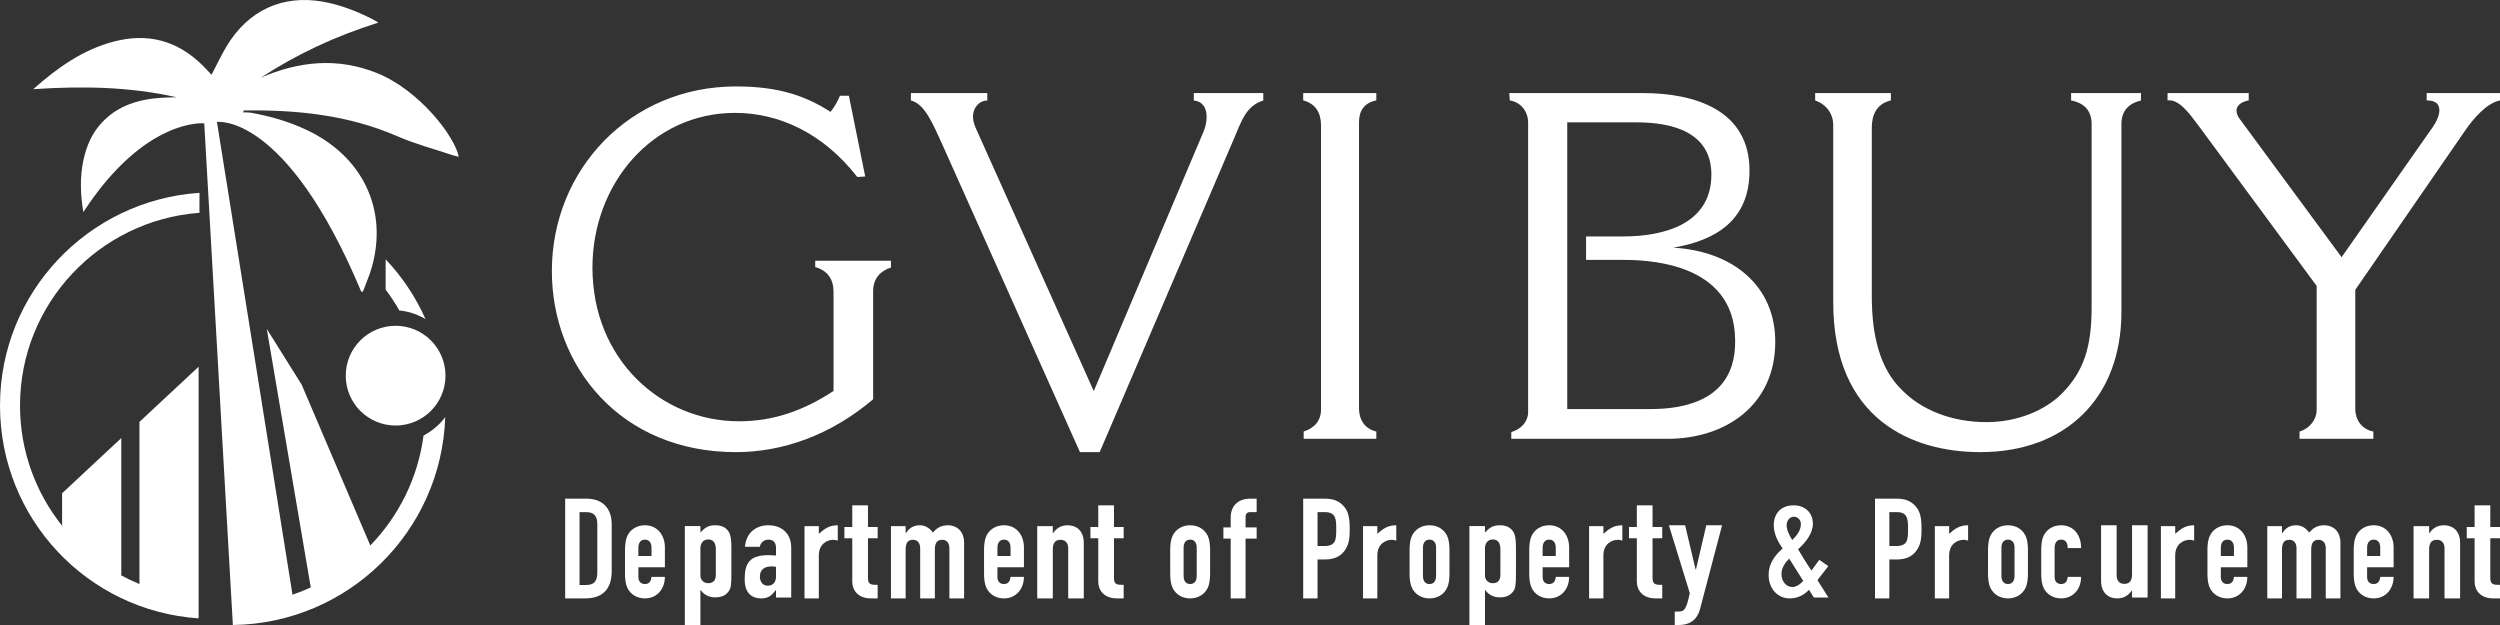
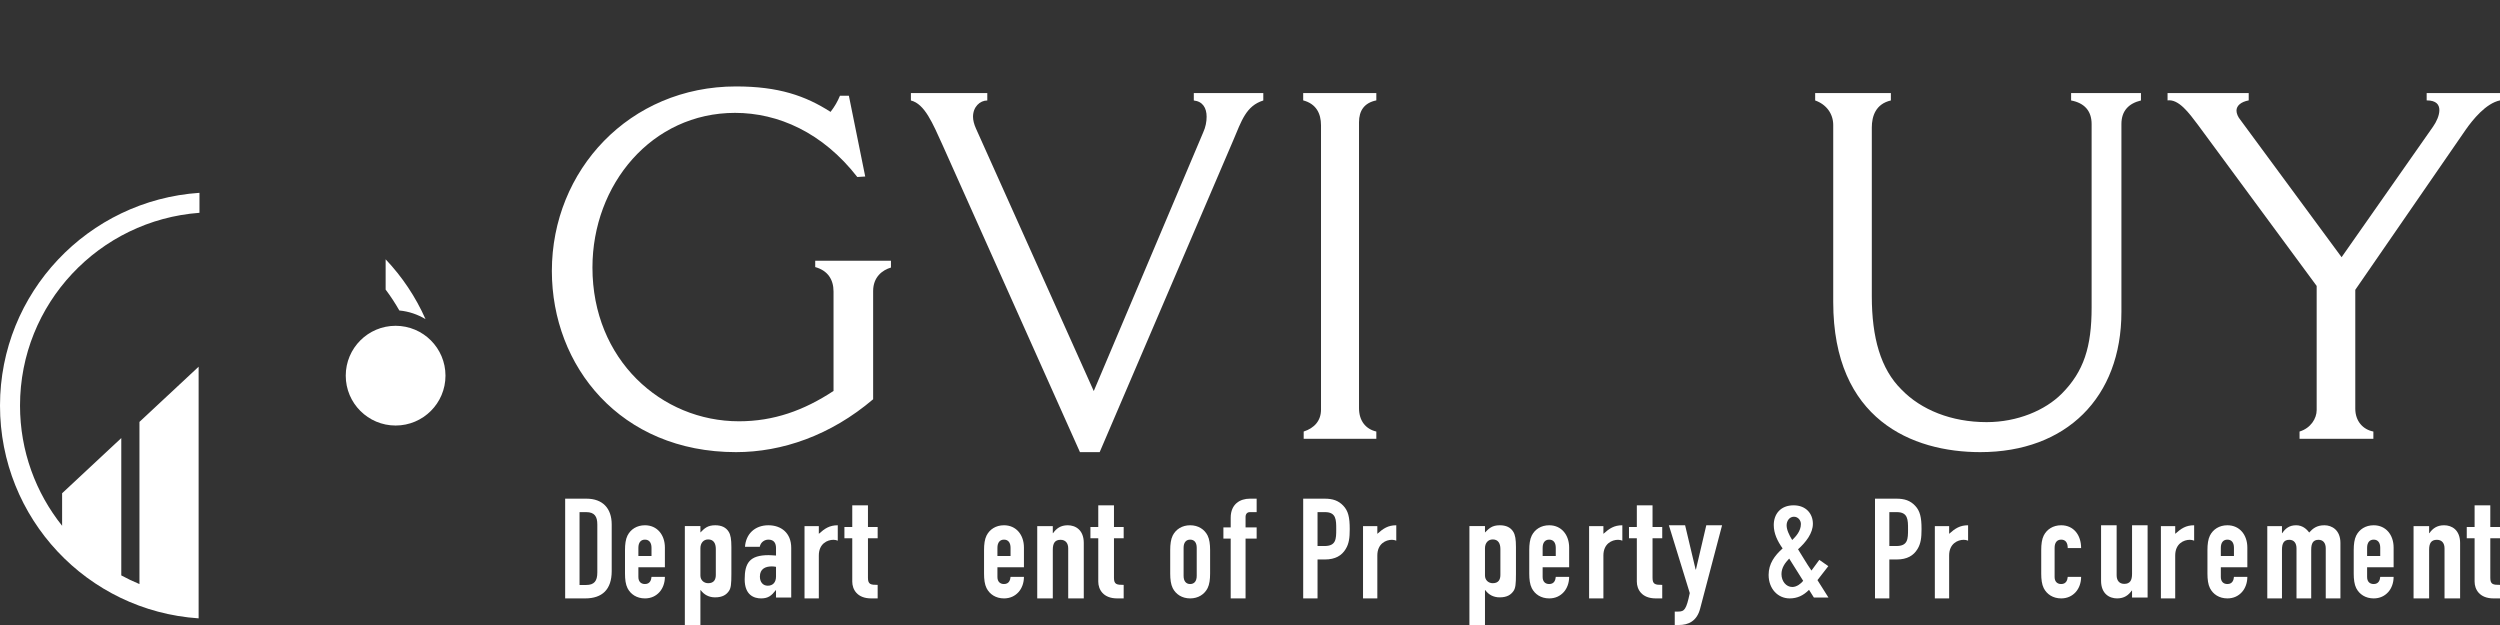
<svg xmlns="http://www.w3.org/2000/svg" width="376px" height="94px" viewBox="0 0 376 94">
  <rect x="0" y="0" width="376" height="94" fill="#333333" stroke="none" />
  <title>Group 5</title>
  <g id="ARBuysPage" stroke="none" stroke-width="1" fill="none" fill-rule="evenodd">
    <g id="Desktop_GVIBUY_AboutGVIBUY_1" transform="translate(-148, -158)" fill="#FFFFFF">
      <g id="Group-5" transform="translate(148, 158)">
        <path d="M29.873,93 C13.117,91.873 0,77.974 0,61.001 C0,44.026 13.244,30.127 30,29 L30,32.005 C14.908,33.127 3.011,45.681 3.011,61.001 C3.011,67.833 5.379,74.114 9.342,79.078 L9.342,74.186 L18.241,65.886 L18.241,86.541 C19.123,87.022 20.037,87.456 20.974,87.844 L20.974,63.453 L29.873,55.152 L29.873,93 Z" id="Fill-1" />
-         <path d="M63.7,65.505 C62.859,71.891 59.965,77.632 55.695,82.04 L45.365,57.842 L40.125,49.471 L46.739,88.353 C45.848,88.762 44.928,89.122 43.991,89.438 L32.629,18.342 C32.629,18.342 42.988,16.832 54.321,43.842 C54.407,43.85 54.493,43.86 54.577,43.871 C55.031,42.64 55.572,41.435 55.927,40.177 C58.369,31.504 54.543,23.496 46.086,19.526 C43.432,18.282 40.64,17.471 37.761,16.96 C37.377,16.892 36.973,16.918 36.581,16.9 C36.604,16.803 36.628,16.709 36.654,16.613 C44.589,16.498 52.354,17.273 59.749,20.486 C62.436,21.655 65.304,22.409 68.094,23.348 C68.381,23.444 68.679,23.494 69,23.575 C68.363,20.439 63.04,13.548 56.703,10.992 C50.779,8.602 44.968,9.197 39.224,11.683 C44.683,8.117 50.526,5.399 56.902,3.404 C56.518,3.174 56.285,3.012 56.034,2.887 C53.642,1.685 51.176,0.706 48.523,0.245 C42.447,-0.812 37.289,1.572 34.05,7.006 C33.248,8.354 32.579,9.784 31.814,11.25 C31.323,10.736 30.845,10.196 30.328,9.695 C26.588,6.077 22.194,4.932 17.156,6.239 C12.441,7.465 8.618,10.206 5,13.412 C12.245,12.927 19.436,13.023 26.554,14.625 C25.843,14.646 25.13,14.649 24.42,14.693 C20.92,14.917 17.704,15.828 15.241,18.527 C13.8,20.105 12.995,21.997 12.554,24.055 C12,26.629 12.084,29.209 12.533,31.901 C21.836,17.627 30.72,18.551 30.72,18.551 L35.024,94 C52.349,93.77 66.391,79.954 66.963,62.74 C66.096,63.883 64.983,64.83 63.7,65.505" id="Fill-3" />
        <path d="M67,56.5 C67,60.641 63.643,64 59.499,64 C55.357,64 52,60.641 52,56.5 C52,52.359 55.357,49 59.499,49 C63.643,49 67,52.359 67,56.5" id="Fill-5" />
        <path d="M58,39 L58,43.554 C58.75,44.551 59.437,45.601 60.059,46.696 C61.489,46.831 62.825,47.293 64,48 C62.515,44.653 60.476,41.609 58,39" id="Fill-7" />
        <path d="M131.32,60.048 C124.918,65.497 117.62,68 110.697,68 C93.273,68 83,55.042 83,40.756 C83,25.59 94.689,13 110.697,13 C117.099,13 121.12,14.398 124.918,16.828 C125.588,15.943 125.959,15.28 126.331,14.398 L127.671,14.398 L130.129,26.546 L128.938,26.621 C123.724,19.919 117.026,16.976 110.548,16.976 C98.04,16.976 89.104,27.726 89.104,40.241 C89.104,54.084 99.453,63.361 111.142,63.361 C116.356,63.361 120.895,61.741 125.363,58.798 L125.363,43.849 C125.363,42.009 124.47,40.684 122.609,40.169 L122.609,39.211 L134,39.211 L134,40.241 C132.733,40.609 131.32,41.642 131.32,43.777 L131.32,60.048 Z" id="Fill-9" />
        <path d="M179.548,14 L190,14 L190,15.112 C187.405,15.927 186.737,18.148 185.479,21.112 L165.391,68 L162.425,68 L141.745,21.778 C140.263,18.518 139.077,15.63 137,15.112 L137,14 L148.489,14 L148.489,15.112 C147.379,15.112 146.342,16.075 146.342,17.555 C146.342,18.075 146.488,18.666 146.785,19.333 L164.502,58.816 L180.955,19.927 C181.328,19.112 181.476,18.297 181.476,17.555 C181.476,16.221 180.882,15.26 179.548,15.112 L179.548,14 Z" id="Fill-11" />
        <path d="M196,14 L207,14 L207,15.099 C205.191,15.465 204.395,16.637 204.395,18.395 L204.395,61.386 C204.395,63.291 205.407,64.538 207,64.903 L207,66 L196.074,66 L196.074,64.903 C197.664,64.391 198.679,63.291 198.679,61.607 L198.679,18.833 C198.679,17.077 197.954,15.612 196,15.099 L196,14 Z" id="Fill-13" />
-         <path d="M227,14 L247.111,14 C254.933,14 263.127,16.568 263.127,25.662 C263.127,33.069 258.136,36.151 251.657,37.249 C260.595,37.762 267,42.97 267,51.404 C267,60.864 259.626,66 250.762,66 L227.299,66 L227.299,64.974 C228.713,64.605 229.831,63.432 229.831,61.967 L229.831,18.473 C229.831,16.787 228.789,15.392 227.073,15.101 L227,14 Z M235.715,61.527 L248.156,61.527 C260.445,61.527 260.967,54.191 260.967,51.257 C260.967,39.082 246.962,39.082 243.759,39.082 L238.546,39.082 L238.546,35.563 L244.058,35.563 C250.241,35.563 257.392,33.729 257.392,26.25 C257.392,19.868 251.508,18.401 246.142,18.401 L235.715,18.401 L235.715,61.527 Z" id="Fill-15" />
        <path d="M311.494,14 L322,14 L322,15.11 C320.164,15.555 319.061,16.663 319.061,18.66 L319.061,46.918 C319.061,59.79 310.76,68 297.829,68 C287.618,68 275.717,63.119 275.717,45.44 L275.717,18.808 C275.717,17.108 274.689,15.701 273,15.11 L273,14 L284.387,14 L284.387,15.11 C282.109,15.628 281.52,17.477 281.52,19.178 L281.52,44.551 C281.52,50.766 282.842,55.499 286.001,58.607 C288.94,61.639 293.496,63.488 298.785,63.488 C303.413,63.488 307.599,61.715 310.099,59.197 C313.405,55.869 314.58,52.171 314.58,46.252 L314.58,18.66 C314.58,16.663 313.477,15.48 311.494,15.11 L311.494,14 Z" id="Fill-17" />
        <path d="M326,14 L338.206,14 L338.206,15.099 C337.03,15.318 336.368,15.905 336.368,16.637 C336.368,17.077 336.588,17.589 336.955,18.03 L352.175,38.682 L365.927,19.054 C366.441,18.323 366.881,17.37 366.881,16.564 C366.881,15.759 366.441,15.099 364.971,15.099 L364.971,14 L376.001,14 L376.001,15.099 C373.868,15.54 371.883,18.03 370.854,19.495 L354.235,43.589 L354.235,61.461 C354.235,63.363 355.411,64.61 356.955,64.903 L356.955,66 L345.852,66 L345.852,64.903 C347.543,64.391 348.427,62.926 348.427,61.68 L348.427,43.005 L330.557,18.761 C329.234,17.002 327.691,14.878 326,15.099 L326,14 Z" id="Fill-19" />
        <path d="M85,75 L88.203,75 C90.642,75 92,76.454 92,78.876 L92,85.893 C92,88.675 90.557,90 88.012,90 L85,90 L85,75 Z M87.163,87.98 L88.159,87.98 C89.37,87.98 89.837,87.388 89.837,86.103 L89.837,78.876 C89.837,77.697 89.434,77.023 88.159,77.023 L87.163,77.023 L87.163,87.98 Z" id="Fill-22" />
        <path d="M96.013,85.316 L96.013,86.779 C96.013,87.457 96.388,87.839 97,87.839 C97.769,87.839 97.946,87.225 97.987,86.758 L100,86.758 C100,87.648 99.705,88.473 99.191,89.046 C98.657,89.639 97.927,90 97,90 C95.775,90 94.848,89.386 94.375,88.453 C94.098,87.903 94,87.14 94,86.271 L94,82.729 C94,81.86 94.098,81.099 94.375,80.547 C94.848,79.614 95.775,79 97,79 C98.854,79 100,80.462 100,82.348 L100,85.316 L96.013,85.316 Z M96.013,83.622 L97.987,83.622 L97.987,82.392 C97.987,81.587 97.612,81.161 97,81.161 C96.388,81.161 96.013,81.587 96.013,82.392 L96.013,83.622 Z" id="Fill-24" />
        <path d="M103,79.125 L105.341,79.125 L105.341,80.086 C105.939,79.481 106.397,79 107.567,79 C108.508,79 109.198,79.313 109.612,80.002 C109.885,80.462 110,81.11 110,82.28 L110,86.312 C110,87.837 109.933,88.445 109.634,88.882 C109.243,89.447 108.67,89.843 107.545,89.843 C106.626,89.843 105.891,89.447 105.388,88.758 L105.341,88.758 L105.341,94 L103,94 L103,79.125 Z M107.659,82.572 C107.659,81.715 107.316,81.131 106.511,81.131 C105.802,81.131 105.341,81.675 105.341,82.447 L105.341,86.564 C105.341,87.232 105.846,87.713 106.511,87.713 C107.408,87.713 107.659,87.128 107.659,86.459 L107.659,82.572 Z" id="Fill-26" />
        <path d="M116.712,88.77 L116.668,88.77 C116.062,89.554 115.568,90 114.468,90 C113.414,90 112,89.513 112,87.137 C112,84.679 112.74,83.493 115.612,83.493 C115.926,83.493 116.24,83.534 116.712,83.555 L116.712,82.433 C116.712,81.711 116.42,81.159 115.568,81.159 C114.984,81.159 114.402,81.543 114.266,82.242 L112.046,82.242 C112.112,81.288 112.472,80.48 113.078,79.91 C113.684,79.338 114.536,79 115.568,79 C117.474,79 119,80.143 119,82.389 L119,89.871 L116.712,89.871 L116.712,88.77 Z M116.712,85.252 C116.466,85.208 116.286,85.187 116.084,85.187 C115.096,85.187 114.288,85.569 114.288,86.714 C114.288,87.542 114.738,88.091 115.478,88.091 C116.24,88.091 116.712,87.583 116.712,86.714 L116.712,85.252 Z" id="Fill-28" />
        <path d="M121,79.128 L123.151,79.128 L123.151,80.286 C124.036,79.493 124.755,79 126,79 L126,81.314 C125.787,81.231 125.576,81.186 125.345,81.186 C124.439,81.186 123.151,81.766 123.151,83.545 L123.151,90 L121,90 L121,79.128 Z" id="Fill-30" />
        <path d="M128.18,76 L130.541,76 L130.541,79.263 L132,79.263 L132,80.956 L130.541,80.956 L130.541,86.91 C130.541,87.902 130.958,87.966 132,87.966 L132,90 L131.028,90 C128.899,90 128.18,88.624 128.18,87.479 L128.18,80.956 L127,80.956 L127,79.263 L128.18,79.263 L128.18,76 Z" id="Fill-32" />
-         <path d="M134,79.128 L136.208,79.128 L136.208,80.179 L136.253,80.179 C136.706,79.493 137.312,79 138.331,79 C139.283,79 139.91,79.558 140.3,80.093 C140.842,79.493 141.427,79 142.597,79 C143.701,79 145,79.707 145,81.659 L145,90 L142.789,90 L142.789,82.473 C142.789,81.68 142.402,81.186 141.709,81.186 C140.885,81.186 140.603,81.721 140.603,82.687 L140.603,90 L138.395,90 L138.395,82.473 C138.395,81.68 138.005,81.186 137.312,81.186 C136.49,81.186 136.208,81.721 136.208,82.687 L136.208,90 L134,90 L134,79.128 Z" id="Fill-34" />
        <path d="M150.013,85.316 L150.013,86.779 C150.013,87.457 150.388,87.839 151,87.839 C151.769,87.839 151.946,87.225 151.987,86.758 L154,86.758 C154,87.648 153.705,88.473 153.191,89.046 C152.657,89.639 151.927,90 151,90 C149.775,90 148.848,89.386 148.375,88.453 C148.098,87.903 148,87.14 148,86.271 L148,82.729 C148,81.86 148.098,81.099 148.375,80.547 C148.848,79.614 149.775,79 151,79 C152.854,79 154,80.462 154,82.348 L154,85.316 L150.013,85.316 Z M150.013,83.622 L151.987,83.622 L151.987,82.392 C151.987,81.587 151.612,81.161 151,81.161 C150.388,81.161 150.013,81.587 150.013,82.392 L150.013,83.622 Z" id="Fill-36" />
        <path d="M156,79.128 L158.341,79.128 L158.341,80.179 L158.388,80.179 C158.869,79.493 159.511,79 160.592,79 C161.763,79 163,79.707 163,81.659 L163,90 L160.659,90 L160.659,82.473 C160.659,81.68 160.246,81.186 159.511,81.186 C158.64,81.186 158.341,81.721 158.341,82.687 L158.341,90 L156,90 L156,79.128 Z" id="Fill-38" />
        <path d="M165.18,76 L167.541,76 L167.541,79.263 L169,79.263 L169,80.956 L167.541,80.956 L167.541,86.91 C167.541,87.902 167.958,87.966 169,87.966 L169,90 L168.028,90 C165.899,90 165.18,88.624 165.18,87.479 L165.18,80.956 L164,80.956 L164,79.263 L165.18,79.263 L165.18,76 Z" id="Fill-40" />
        <path d="M176,82.729 C176,81.86 176.098,81.097 176.375,80.545 C176.848,79.614 177.777,79 179,79 C180.225,79 181.152,79.614 181.625,80.545 C181.902,81.097 182,81.86 182,82.729 L182,86.268 C182,87.137 181.902,87.901 181.625,88.453 C181.152,89.384 180.225,90 179,90 C177.777,90 176.848,89.384 176.375,88.453 C176.098,87.901 176,87.137 176,86.268 L176,82.729 Z M178.013,86.608 C178.013,87.413 178.388,87.839 179,87.839 C179.612,87.839 179.987,87.413 179.987,86.608 L179.987,82.392 C179.987,81.584 179.612,81.161 179,81.161 C178.388,81.161 178.013,81.584 178.013,82.392 L178.013,86.608 Z" id="Fill-42" />
        <path d="M185.097,81.004 L184,81.004 L184,79.32 L185.097,79.32 L185.097,77.866 C185.097,75.8 186.521,75 187.97,75 L189,75 L189,77.023 L187.991,77.023 C187.575,77.023 187.332,77.297 187.332,77.759 L187.332,79.32 L189,79.32 L189,81.004 L187.332,81.004 L187.332,90 L185.097,90 L185.097,81.004 Z" id="Fill-44" />
        <path d="M196,75 L199.235,75 C200.421,75 201.286,75.274 202.027,76.054 C202.768,76.833 203,77.782 203,79.574 C203,80.878 202.894,81.763 202.387,82.583 C201.796,83.555 200.843,84.145 199.258,84.145 L198.157,84.145 L198.157,90 L196,90 L196,75 Z M198.157,82.122 L199.194,82.122 C200.949,82.122 200.969,81.089 200.969,79.594 C200.969,78.182 200.969,77.023 199.279,77.023 L198.157,77.023 L198.157,82.122 Z" id="Fill-46" />
        <path d="M205,79.128 L207.151,79.128 L207.151,80.286 C208.036,79.493 208.755,79 210,79 L210,81.314 C209.787,81.231 209.579,81.186 209.345,81.186 C208.439,81.186 207.151,81.766 207.151,83.545 L207.151,90 L205,90 L205,79.128 Z" id="Fill-48" />
-         <path d="M212,82.729 C212,81.86 212.098,81.097 212.375,80.545 C212.848,79.614 213.775,79 215,79 C216.223,79 217.152,79.614 217.625,80.545 C217.902,81.097 218,81.86 218,82.729 L218,86.268 C218,87.137 217.902,87.901 217.625,88.453 C217.152,89.384 216.223,90 215,90 C213.775,90 212.848,89.384 212.375,88.453 C212.098,87.901 212,87.137 212,86.268 L212,82.729 Z M214.013,86.608 C214.013,87.413 214.388,87.839 215,87.839 C215.612,87.839 215.987,87.413 215.987,86.608 L215.987,82.392 C215.987,81.584 215.612,81.161 215,81.161 C214.388,81.161 214.013,81.584 214.013,82.392 L214.013,86.608 Z" id="Fill-50" />
        <path d="M221,79.125 L223.341,79.125 L223.341,80.086 C223.939,79.481 224.397,79 225.567,79 C226.508,79 227.198,79.313 227.612,80.002 C227.885,80.462 228,81.11 228,82.28 L228,86.312 C228,87.837 227.933,88.445 227.634,88.882 C227.243,89.447 226.67,89.843 225.545,89.843 C224.626,89.843 223.891,89.447 223.388,88.758 L223.341,88.758 L223.341,94 L221,94 L221,79.125 Z M225.659,82.572 C225.659,81.715 225.316,81.131 224.511,81.131 C223.802,81.131 223.341,81.675 223.341,82.447 L223.341,86.564 C223.341,87.232 223.846,87.713 224.511,87.713 C225.408,87.713 225.659,87.128 225.659,86.459 L225.659,82.572 Z" id="Fill-52" />
        <path d="M232.013,85.316 L232.013,86.779 C232.013,87.457 232.388,87.839 233,87.839 C233.769,87.839 233.949,87.225 233.987,86.758 L236,86.758 C236,87.648 235.705,88.473 235.191,89.046 C234.657,89.639 233.927,90 233,90 C231.775,90 230.848,89.386 230.375,88.453 C230.098,87.903 230,87.14 230,86.271 L230,82.729 C230,81.86 230.098,81.099 230.375,80.547 C230.848,79.614 231.775,79 233,79 C234.854,79 236,80.462 236,82.348 L236,85.316 L232.013,85.316 Z M232.013,83.622 L233.987,83.622 L233.987,82.392 C233.987,81.587 233.612,81.161 233,81.161 C232.388,81.161 232.013,81.587 232.013,82.392 L232.013,83.622 Z" id="Fill-54" />
        <path d="M239,79.128 L241.151,79.128 L241.151,80.286 C242.036,79.493 242.755,79 244,79 L244,81.314 C243.787,81.231 243.579,81.186 243.345,81.186 C242.439,81.186 241.151,81.766 241.151,83.545 L241.151,90 L239,90 L239,79.128 Z" id="Fill-56" />
        <path d="M246.18,76 L248.541,76 L248.541,79.263 L250,79.263 L250,80.956 L248.541,80.956 L248.541,86.91 C248.541,87.902 248.958,87.966 250,87.966 L250,90 L249.028,90 C246.899,90 246.18,88.624 246.18,87.479 L246.18,80.956 L245,80.956 L245,79.263 L246.18,79.263 L246.18,76 Z" id="Fill-58" />
        <path d="M253.441,79 L255.022,85.658 L255.069,85.658 L256.627,79 L259,79 L255.701,91.536 C255.203,93.454 253.892,94 252.515,94 L251.882,94 L251.882,91.98 L252.402,91.98 C253.329,91.98 253.623,91.685 254.142,89.198 L251,79 L253.441,79 Z" id="Fill-60" />
        <path d="M272.078,88.712 C271.219,89.571 270.317,90 269.157,90 C267.419,90 266,88.584 266,86.457 C266,84.782 266.904,83.559 268.106,82.483 C267.333,81.388 266.774,80.251 266.774,78.963 C266.774,77.33 267.782,76 269.76,76 C271.626,76 272.659,77.267 272.659,78.77 C272.659,80.186 271.626,81.539 270.424,82.613 C270.963,83.449 271.692,84.74 272.444,85.811 L273.625,84.202 L274.979,85.148 L273.346,87.251 L275,89.872 L272.81,89.872 L272.078,88.712 Z M269.564,88.283 C270.233,88.283 270.876,87.766 271.198,87.358 L269.094,84.009 C268.449,84.675 267.934,85.404 267.934,86.35 C267.934,87.4 268.621,88.283 269.564,88.283 L269.564,88.283 Z M269.546,81.218 C270.082,80.701 270.855,79.885 270.855,78.811 C270.855,78.276 270.448,77.717 269.802,77.717 C269.136,77.717 268.707,78.341 268.707,79.005 C268.707,79.671 269.073,80.445 269.546,81.218 L269.546,81.218 Z" id="Fill-62" />
        <path d="M282,75 L285.235,75 C286.421,75 287.286,75.274 288.027,76.054 C288.768,76.833 289,77.782 289,79.574 C289,80.878 288.894,81.763 288.387,82.583 C287.796,83.555 286.843,84.145 285.258,84.145 L284.157,84.145 L284.157,90 L282,90 L282,75 Z M284.157,82.122 L285.194,82.122 C286.949,82.122 286.969,81.089 286.969,79.594 C286.969,78.182 286.969,77.023 285.279,77.023 L284.157,77.023 L284.157,82.122 Z" id="Fill-64" />
        <path d="M291,79.128 L293.151,79.128 L293.151,80.286 C294.036,79.493 294.755,79 296,79 L296,81.314 C295.787,81.231 295.579,81.186 295.345,81.186 C294.439,81.186 293.151,81.766 293.151,83.545 L293.151,90 L291,90 L291,79.128 Z" id="Fill-66" />
-         <path d="M299,82.729 C299,81.86 299.098,81.097 299.375,80.545 C299.848,79.614 300.775,79 302,79 C303.223,79 304.152,79.614 304.625,80.545 C304.902,81.097 305,81.86 305,82.729 L305,86.268 C305,87.137 304.902,87.901 304.625,88.453 C304.152,89.384 303.223,90 302,90 C300.775,90 299.848,89.384 299.375,88.453 C299.098,87.901 299,87.137 299,86.268 L299,82.729 Z M301.013,86.608 C301.013,87.413 301.388,87.839 302,87.839 C302.612,87.839 302.987,87.413 302.987,86.608 L302.987,82.392 C302.987,81.584 302.612,81.161 302,81.161 C301.388,81.161 301.013,81.584 301.013,82.392 L301.013,86.608 Z" id="Fill-68" />
        <path d="M309.013,86.779 C309.013,87.457 309.388,87.839 310,87.839 C310.769,87.839 310.946,87.225 310.987,86.758 L313,86.758 C313,87.648 312.705,88.473 312.191,89.046 C311.657,89.639 310.927,90 310,90 C308.775,90 307.848,89.386 307.375,88.453 C307.098,87.903 307,87.14 307,86.271 L307,82.729 C307,81.86 307.098,81.099 307.375,80.547 C307.848,79.614 308.775,79 310,79 C311.854,79 313,80.442 313,82.433 L310.987,82.433 C310.987,81.564 310.61,81.161 310,81.161 C309.388,81.161 309.013,81.587 309.013,82.392 L309.013,86.779 Z" id="Fill-70" />
        <path d="M323,89.872 L320.66,89.872 L320.66,88.823 L320.613,88.823 C320.132,89.509 319.487,90 318.41,90 C317.24,90 316,89.293 316,87.344 L316,79 L318.343,79 L318.343,86.527 C318.343,87.32 318.753,87.814 319.487,87.814 C320.361,87.814 320.66,87.279 320.66,86.313 L320.66,79 L323,79 L323,89.872 Z" id="Fill-72" />
        <path d="M325,79.128 L327.151,79.128 L327.151,80.286 C328.036,79.493 328.755,79 330,79 L330,81.314 C329.787,81.231 329.579,81.186 329.345,81.186 C328.439,81.186 327.151,81.766 327.151,83.545 L327.151,90 L325,90 L325,79.128 Z" id="Fill-74" />
        <path d="M334.013,85.316 L334.013,86.779 C334.013,87.457 334.388,87.839 335,87.839 C335.769,87.839 335.949,87.225 335.987,86.758 L338,86.758 C338,87.648 337.705,88.473 337.191,89.046 C336.657,89.639 335.927,90 335,90 C333.775,90 332.848,89.386 332.375,88.453 C332.098,87.903 332,87.14 332,86.271 L332,82.729 C332,81.86 332.098,81.099 332.375,80.547 C332.848,79.614 333.775,79 335,79 C336.854,79 338,80.462 338,82.348 L338,85.316 L334.013,85.316 Z M334.013,83.622 L335.987,83.622 L335.987,82.392 C335.987,81.587 335.612,81.161 335,81.161 C334.388,81.161 334.013,81.587 334.013,82.392 L334.013,83.622 Z" id="Fill-76" />
        <path d="M341,79.128 L343.208,79.128 L343.208,80.179 L343.253,80.179 C343.706,79.493 344.314,79 345.331,79 C346.283,79 346.912,79.558 347.3,80.093 C347.842,79.493 348.427,79 349.597,79 C350.701,79 352,79.707 352,81.659 L352,90 L349.792,90 L349.792,82.473 C349.792,81.68 349.402,81.186 348.709,81.186 C347.887,81.186 347.605,81.721 347.605,82.687 L347.605,90 L345.395,90 L345.395,82.473 C345.395,81.68 345.007,81.186 344.314,81.186 C343.49,81.186 343.208,81.721 343.208,82.687 L343.208,90 L341,90 L341,79.128 Z" id="Fill-78" />
        <path d="M356.013,85.316 L356.013,86.779 C356.013,87.457 356.388,87.839 357,87.839 C357.769,87.839 357.949,87.225 357.987,86.758 L360,86.758 C360,87.648 359.705,88.473 359.191,89.046 C358.657,89.639 357.927,90 357,90 C355.775,90 354.848,89.386 354.375,88.453 C354.098,87.903 354,87.14 354,86.271 L354,82.729 C354,81.86 354.098,81.099 354.375,80.547 C354.848,79.614 355.775,79 357,79 C358.854,79 360,80.462 360,82.348 L360,85.316 L356.013,85.316 Z M356.013,83.622 L357.987,83.622 L357.987,82.392 C357.987,81.587 357.612,81.161 357,81.161 C356.388,81.161 356.013,81.587 356.013,82.392 L356.013,83.622 Z" id="Fill-80" />
        <path d="M363,79.128 L365.34,79.128 L365.34,80.179 L365.387,80.179 C365.868,79.493 366.513,79 367.59,79 C368.76,79 370,79.707 370,81.659 L370,90 L367.657,90 L367.657,82.473 C367.657,81.68 367.247,81.186 366.513,81.186 C365.639,81.186 365.34,81.721 365.34,82.687 L365.34,90 L363,90 L363,79.128 Z" id="Fill-82" />
        <path d="M372.18,76 L374.541,76 L374.541,79.263 L376,79.263 L376,80.956 L374.541,80.956 L374.541,86.91 C374.541,87.902 374.958,87.966 376,87.966 L376,90 L375.028,90 C372.899,90 372.18,88.624 372.18,87.479 L372.18,80.956 L371,80.956 L371,79.263 L372.18,79.263 L372.18,76 Z" id="Fill-84" />
      </g>
    </g>
  </g>
</svg>